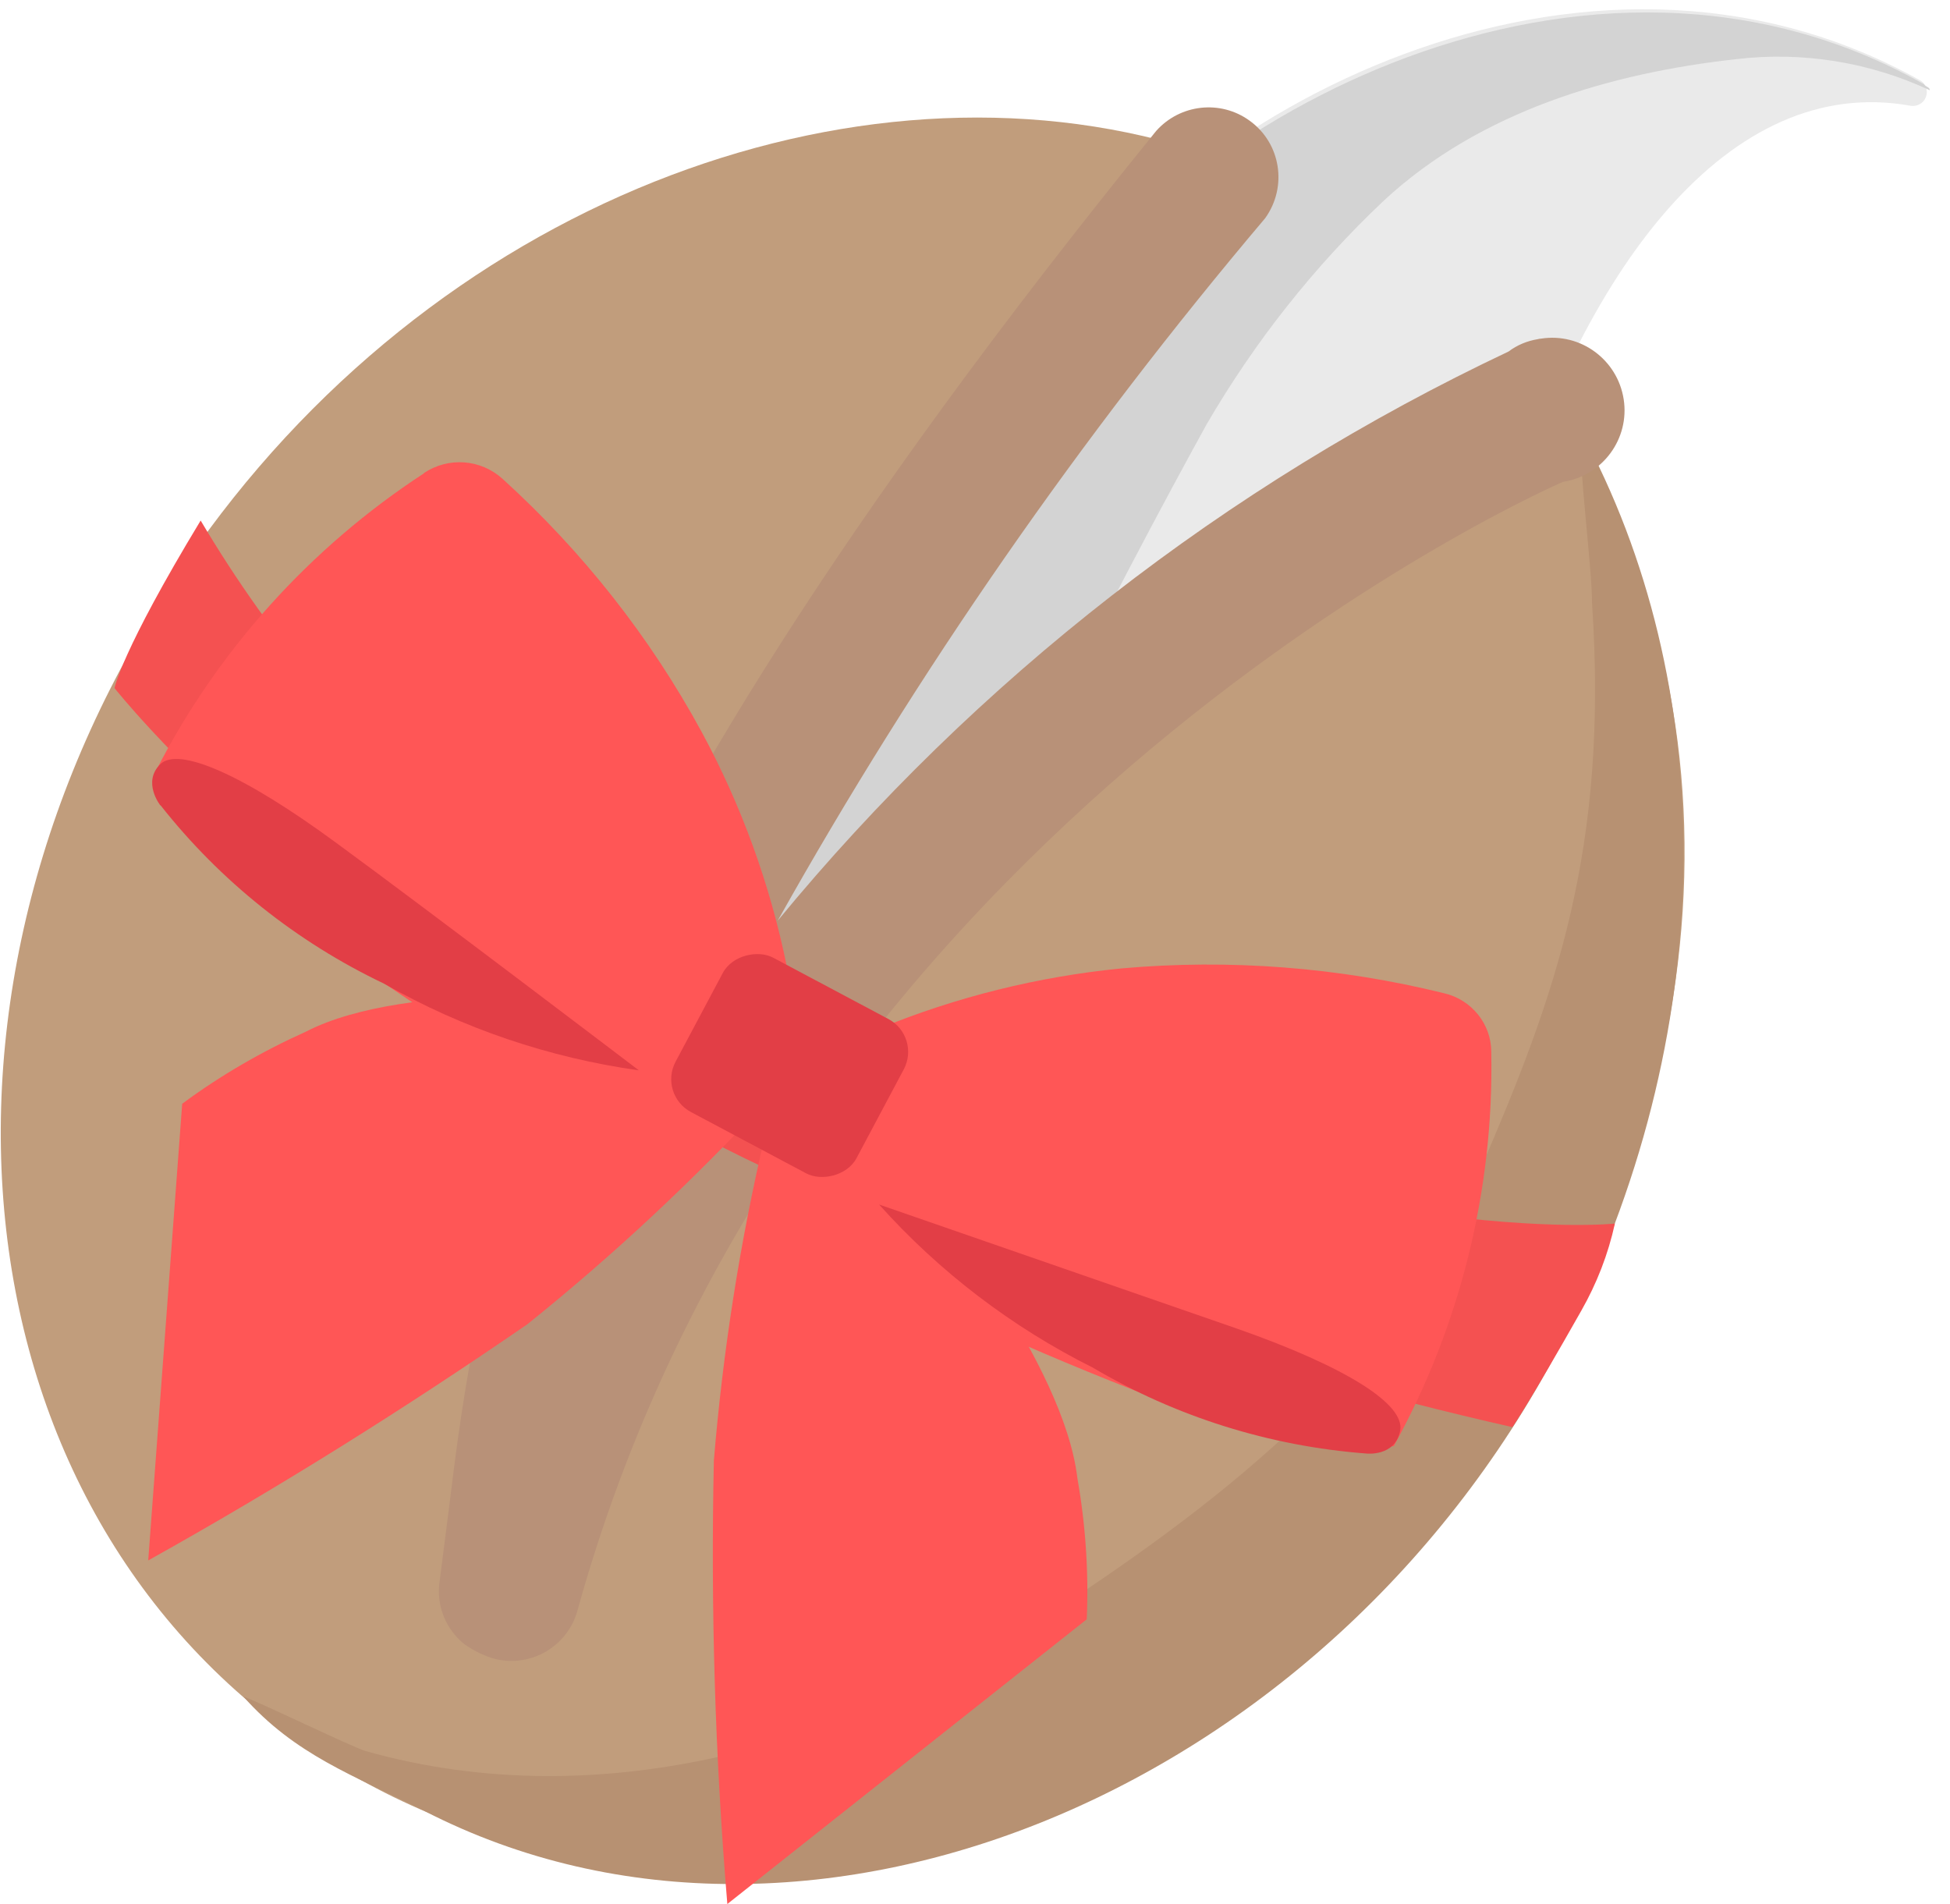
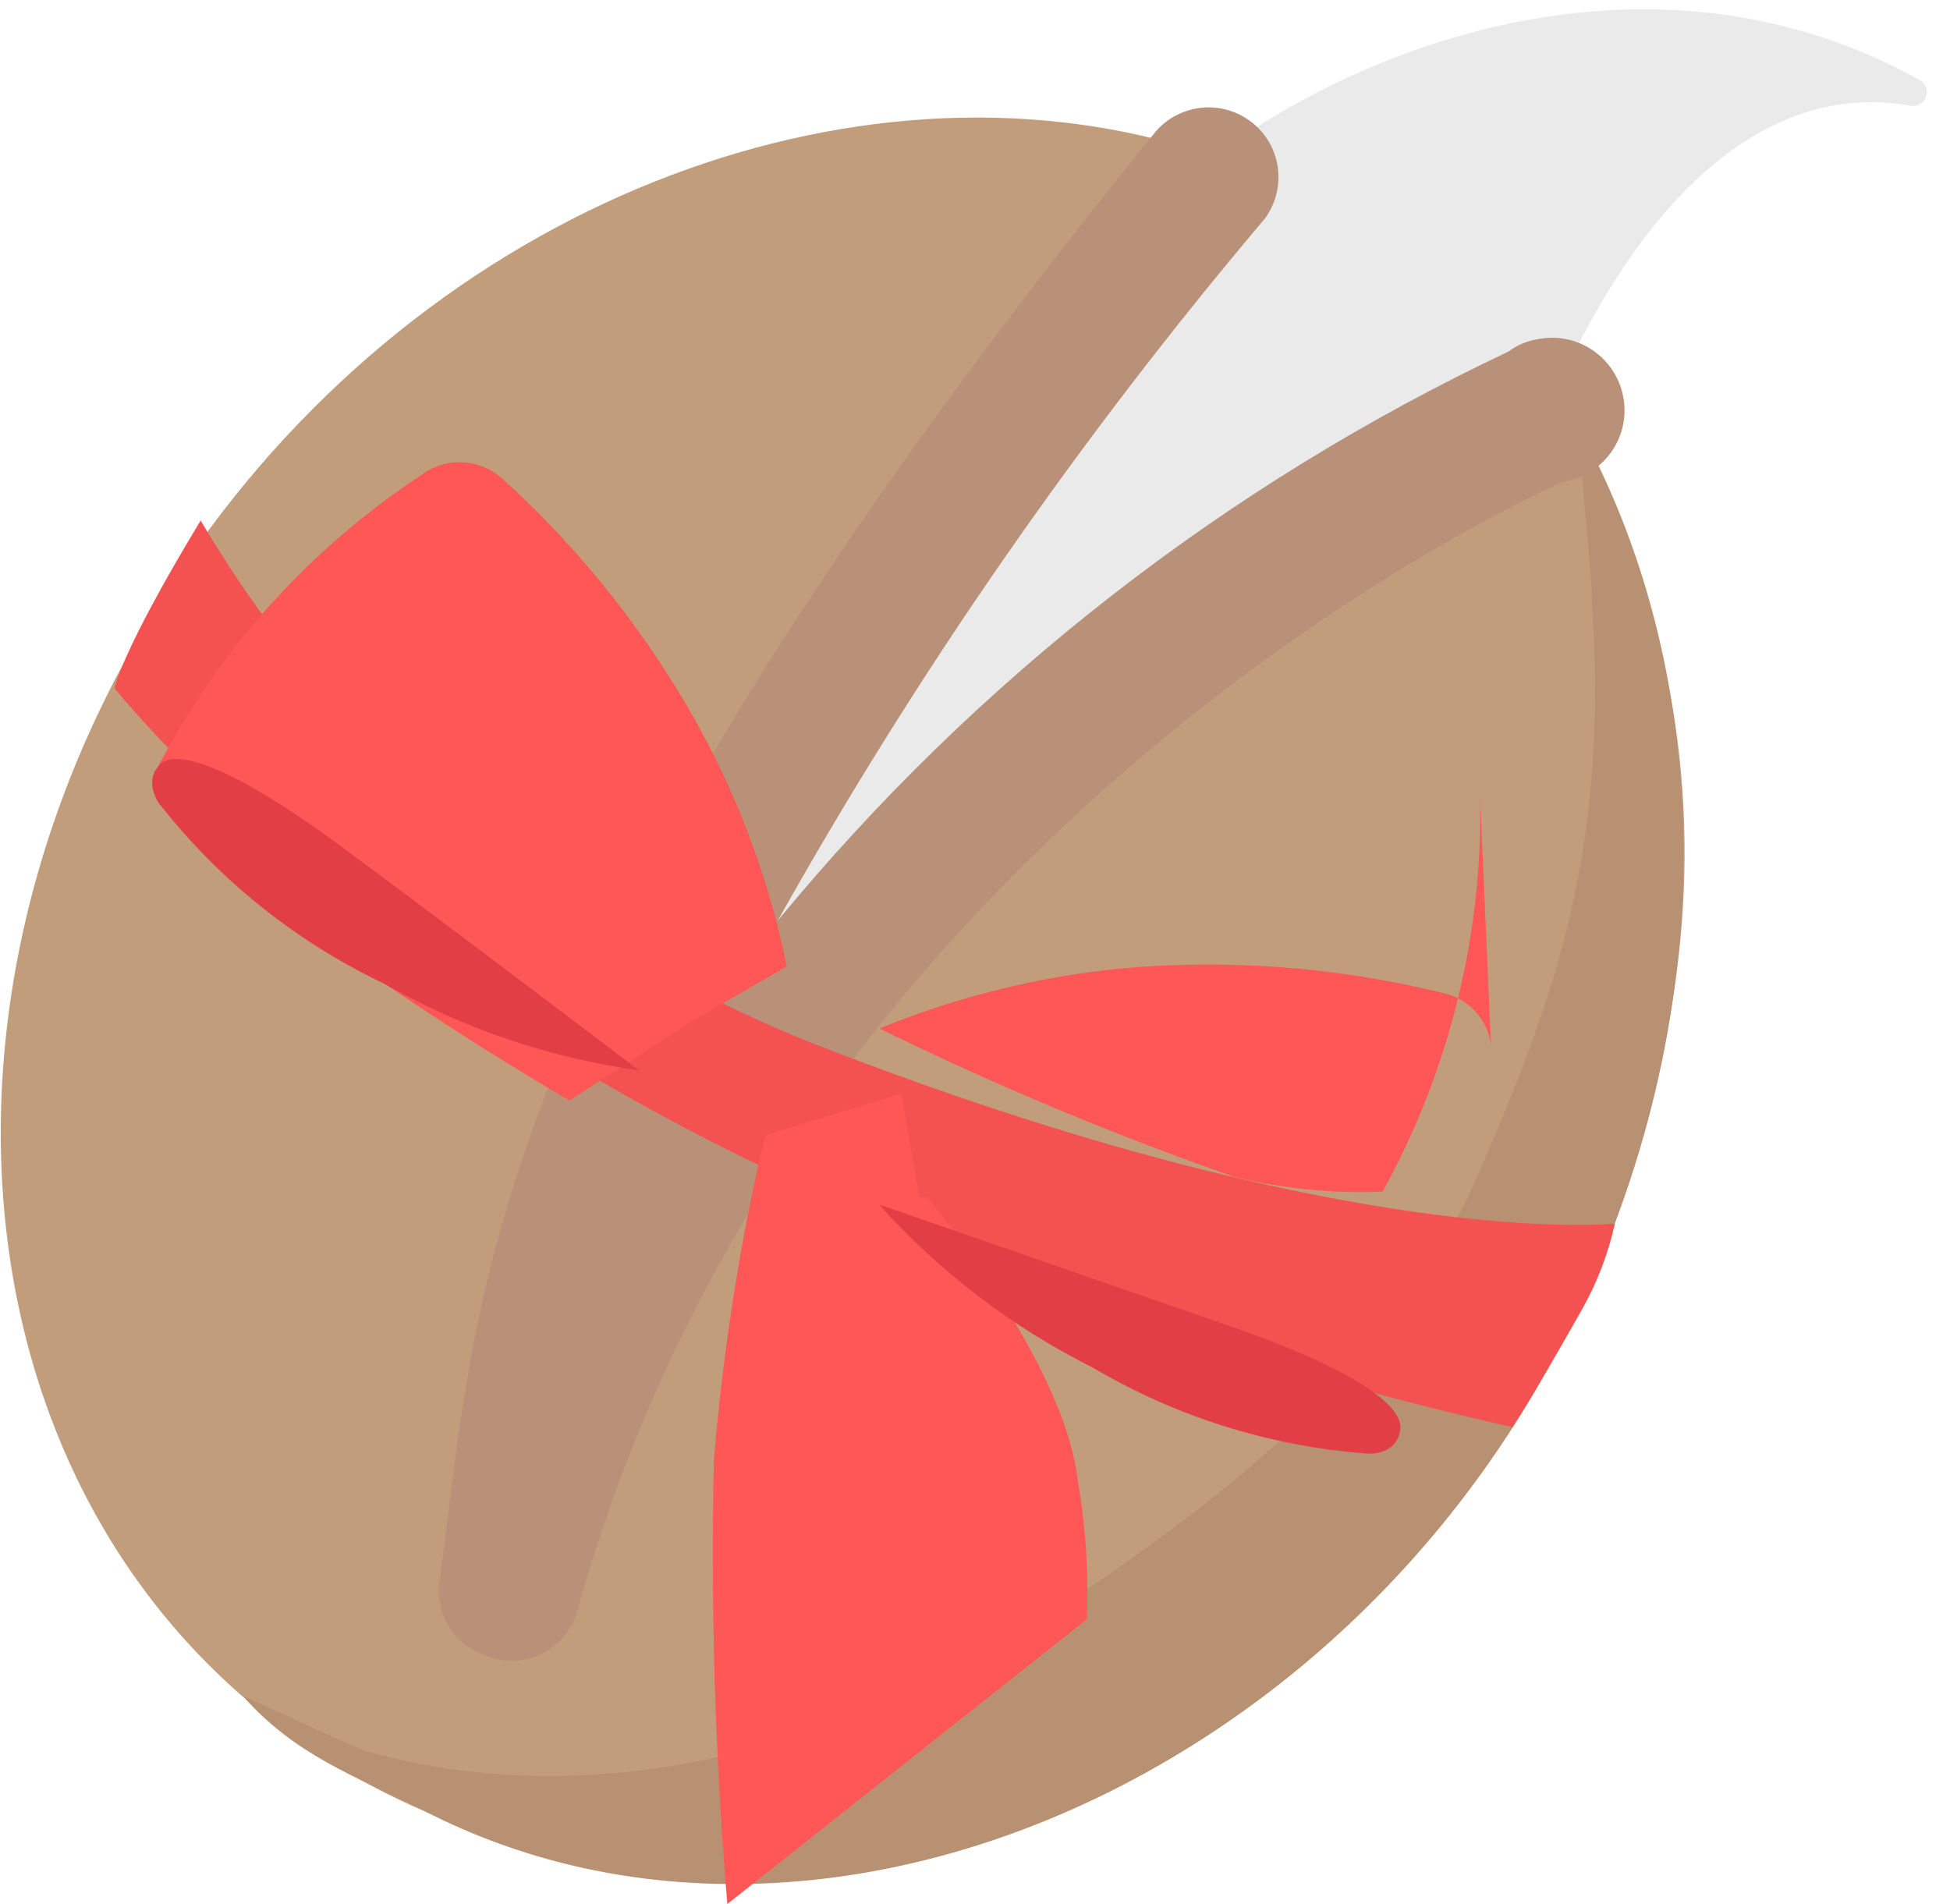
<svg xmlns="http://www.w3.org/2000/svg" id="_лой_1" data-name="Слой 1" width="66.57" height="65" viewBox="0 0 66.57 65">
  <defs>
    <style>
      .cls-1 {
        fill: #ff5656;
      }

      .cls-2 {
        fill: #b89178;
      }

      .cls-3 {
        fill: #eaeaea;
      }

      .cls-4 {
        fill: #d3d3d3;
      }

      .cls-5 {
        fill: none;
      }

      .cls-6 {
        fill: #b79172;
      }

      .cls-7 {
        fill: #c19d7c;
      }

      .cls-8 {
        fill: #f45151;
      }

      .cls-9 {
        fill: #e23e46;
      }
    </style>
  </defs>
  <g>
    <g>
      <path class="cls-3" d="M6.32,42.2S34.14,13.95,35.77,11.4v-.1c4.26-7.32,18.22-15.04,29.81-8.54,.21,.15,.26,.44,.11,.66h0c-.11,.15-.29,.22-.47,.19-6.16-1.11-11.23,5.48-14.01,15.06-.48,1.12-28.57,31.89-29.02,33.1" />
-       <path class="cls-4" d="M65.69,2.89c.09,.09,.19,.09,.19,.19-2.06-.96-4.35-1.33-6.61-1.06-4.26,.47-8.74,1.77-12.04,4.84-2.37,2.24-4.4,4.81-6.04,7.63-2.74,4.97-9.54,17.83-10.93,23.5-.82,3.26,2.87-1.34,2.33,1.86-4.74,5.58-9.18,11.41-13.3,17.46l-12.92-15.09S34.18,13.95,35.81,11.4v-.1c4.4-7.21,18.35-14.94,29.88-8.42Z" />
      <path class="cls-7" d="M9.94,59.23C-2.17,50.49-3.28,32.07,7.13,18.09,15.9,6.2,30.42,1.35,41.73,5.44c-.55,1.67-22.26,23.24-24.44,49C25.38,26.75,50.99,14.5,53.06,13.95c6.6,9.67,5.96,24.18-2.61,35.7-10.42,13.96-28.65,18.32-40.51,9.58Z" />
      <path class="cls-6" d="M54.35,20.6c.56,8.38-1.24,13.38-3.83,19.36-2.83,6.59-8.55,11.13-14.69,15.14-6.78,4.41-15.25,6.96-23.34,4.68-.37-.09-3.81-1.76-4.18-1.86,1.77,1.99,3.72,2.67,6.19,3.91,13.23,6.79,31.28-.84,39.09-16.53,5.21-10.5,5.02-22.03,.38-30.58-.09,1.18,.38,4.61,.38,5.88Z" />
      <path class="cls-2" d="M15.9,56.16c.3,.21,.64,.37,.99,.47,1.24,.31,2.5-.43,2.83-1.67C27.22,27.89,53.12,16.54,53.36,16.45c1.35-.21,2.28-1.47,2.07-2.82-.21-1.35-1.47-2.28-2.82-2.07-.04,0-.08,.01-.12,.02-.36,.06-.7,.2-.99,.42-9.65,4.56-18.17,11.19-24.95,19.43,4.77-8.51,10.34-16.53,16.64-23.98,.77-1.07,.54-2.56-.53-3.33-.99-.72-2.37-.57-3.19,.35h0C17.71,31.29,16.37,43.04,15.3,51.7l-.29,2.27c-.13,.84,.21,1.67,.88,2.19Z" />
    </g>
    <path class="cls-8" d="M6.85,17.77c4.84,8.18,12.3,14.5,21.16,17.95,18.17,7.04,27.12,6.05,27.12,6.05-.23,1.05-.62,2.05-1.15,2.98-1.74,3.08-2.35,3.97-2.35,3.97-9.07-2.05-17.87-5.14-26.23-9.19C10.93,32.43,3.91,23.49,3.91,23.49c0,0,.22-1.23,2.94-5.72Z" />
    <g>
      <path class="cls-1" d="M14.47,16.15c.84-.56,1.94-.48,2.69,.2,2.73,2.48,5.03,5.39,6.79,8.63,1.36,2.51,2.34,5.21,2.91,8.01l-3.2,1.85-4.22,2.73c-3.78-2.21-7.43-4.66-10.91-7.31-1.26-1.14-2.35-2.45-3.23-3.9,2.11-4.14,5.28-7.66,9.17-10.2Z" />
-       <path class="cls-1" d="M50.91,35.91c0-.95-.67-1.78-1.6-2-3.6-.89-7.33-1.18-11.03-.85-2.84,.28-5.62,.97-8.26,2.05l.26,3.72,.12,4.97c3.93,1.93,7.98,3.62,12.12,5.07,1.65,.4,3.36,.57,5.06,.5,2.27-4.11,3.42-8.75,3.33-13.44Z" />
-       <path class="cls-1" d="M21.19,34.14s-7.22-.74-10.75,1.08c-1.49,.67-2.91,1.49-4.22,2.46l-1.16,15.59c4.43-2.47,8.74-5.17,12.94-8.06,2.93-2.35,5.68-4.92,8.23-7.68l-1.42-4.63-3.3,1.44-.32-.19Z" />
+       <path class="cls-1" d="M50.91,35.91c0-.95-.67-1.78-1.6-2-3.6-.89-7.33-1.18-11.03-.85-2.84,.28-5.62,.97-8.26,2.05c3.93,1.93,7.98,3.62,12.12,5.07,1.65,.4,3.36,.57,5.06,.5,2.27-4.11,3.42-8.75,3.33-13.44Z" />
      <path class="cls-1" d="M31.68,40.9s4.63,5.58,5.1,9.56c.28,1.59,.39,3.21,.32,4.82l-12.27,9.72c-.42-5.03-.57-10.09-.46-15.14,.31-3.74,.89-7.46,1.75-11.11l4.65-1.42,.62,3.52,.29,.05Z" />
-       <rect class="cls-9" x="23.97" y="32.88" width="5.97" height="7" rx="1.27" ry="1.27" transform="translate(-17.82 43.08) rotate(-61.98)" />
      <path class="cls-9" d="M5.47,27.49s-.62-.79,0-1.4,2.82,.34,5.99,2.67c3.17,2.32,10.35,7.78,10.35,7.78-3.06-.43-6.02-1.43-8.7-2.96-2.98-1.42-5.59-3.5-7.63-6.09Z" />
      <path class="cls-9" d="M46.64,49.62s.99,.12,1.16-.78-1.83-2.17-5.56-3.48l-12.23-4.24c2.06,2.3,4.54,4.19,7.3,5.57,2.84,1.68,6.04,2.68,9.33,2.93Z" />
    </g>
  </g>
  <path class="cls-5" d="M2.23,7.49h63.01V79.92H2.23c-14.98,0-27.14-12.16-27.14-27.14v-18.15C-24.91,19.65-12.75,7.49,2.23,7.49Z" />
</svg>